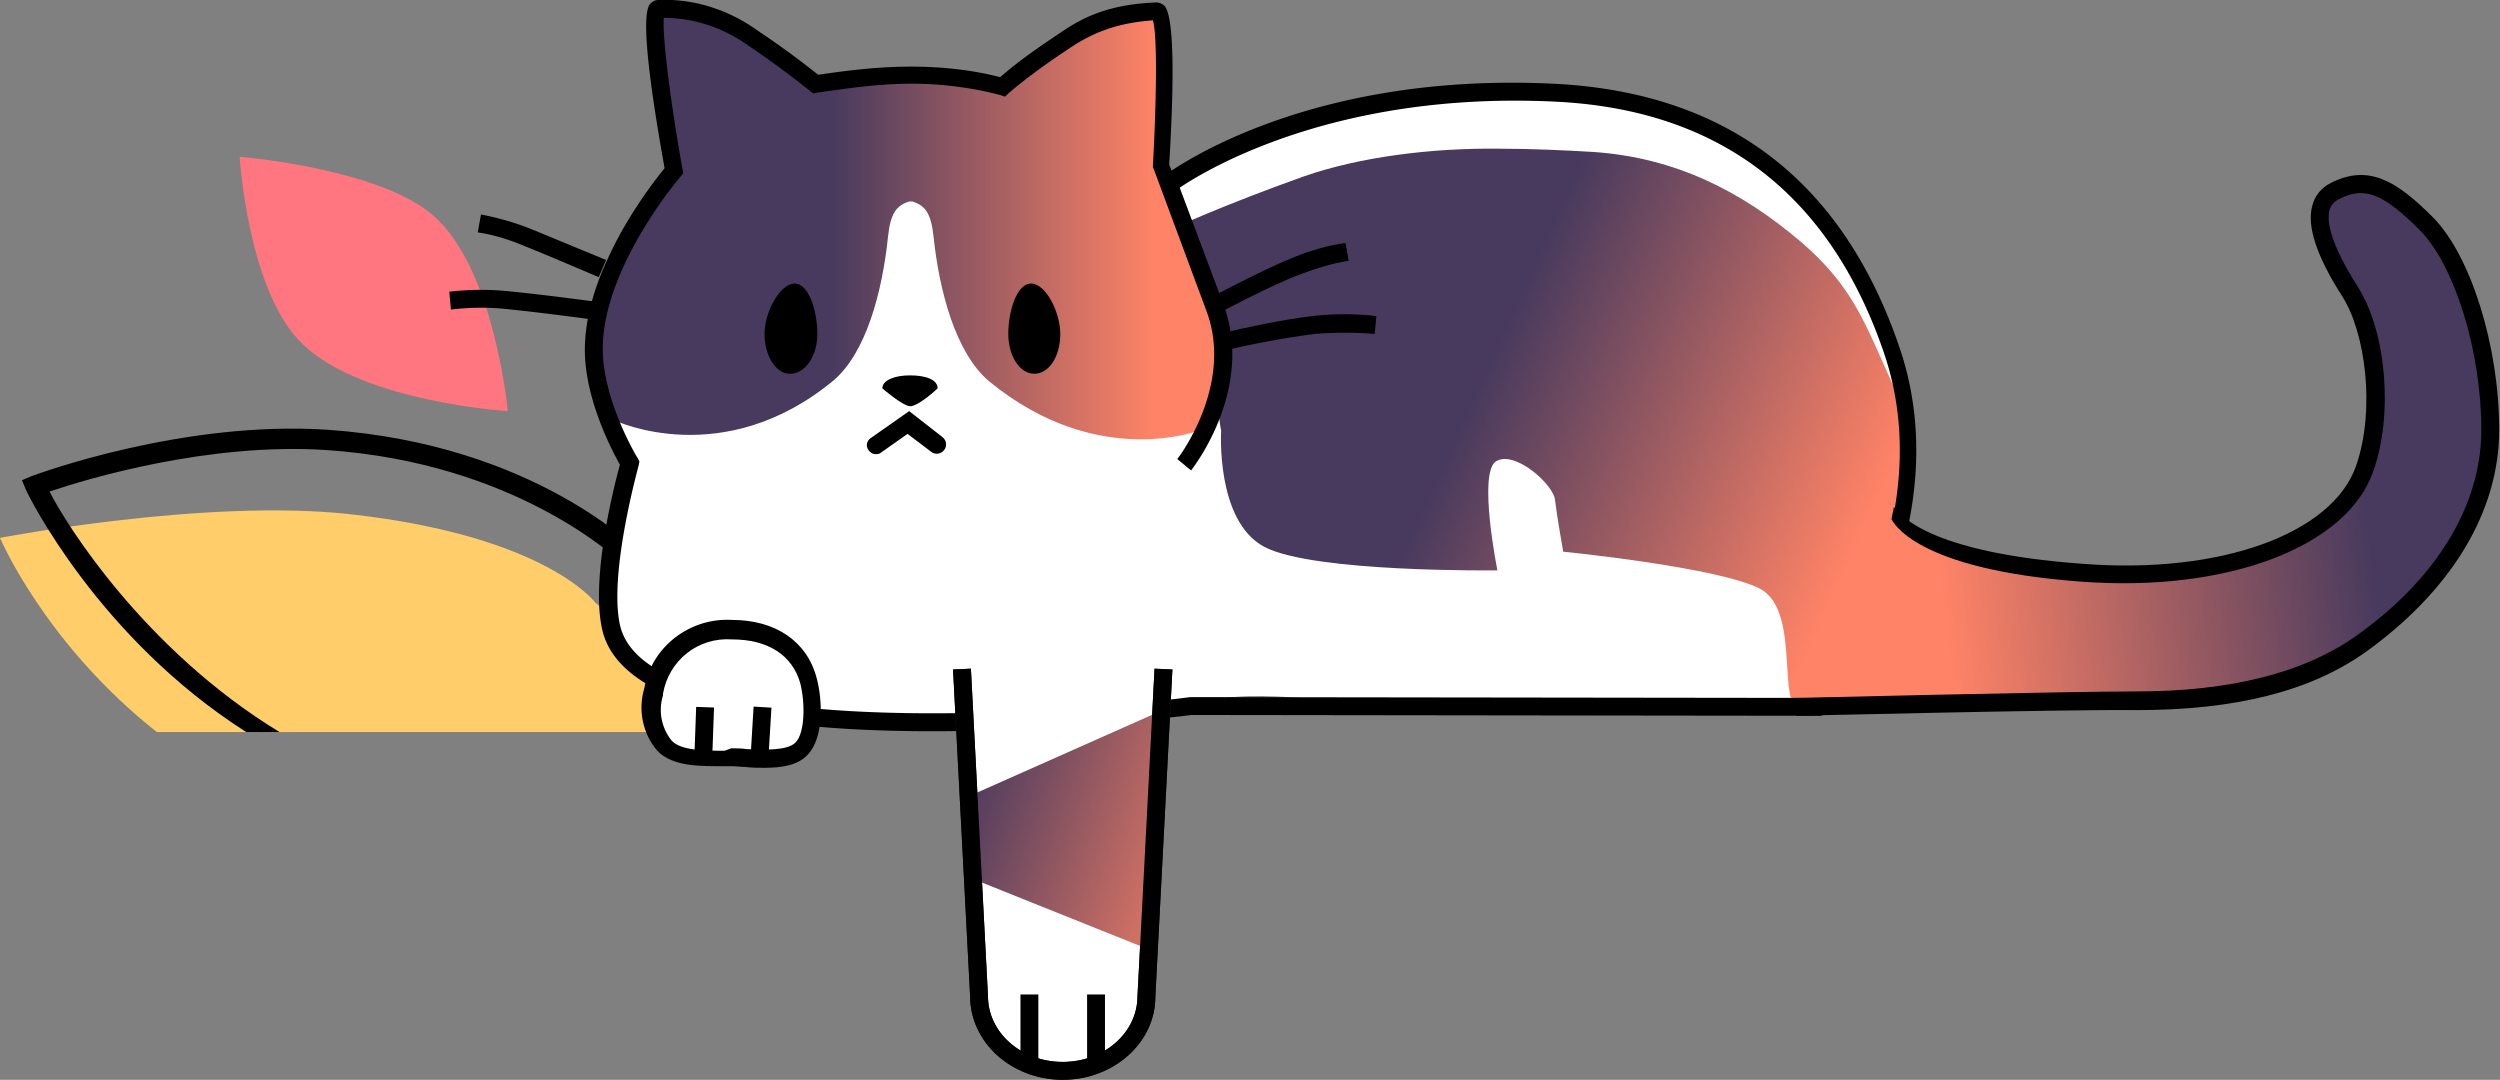
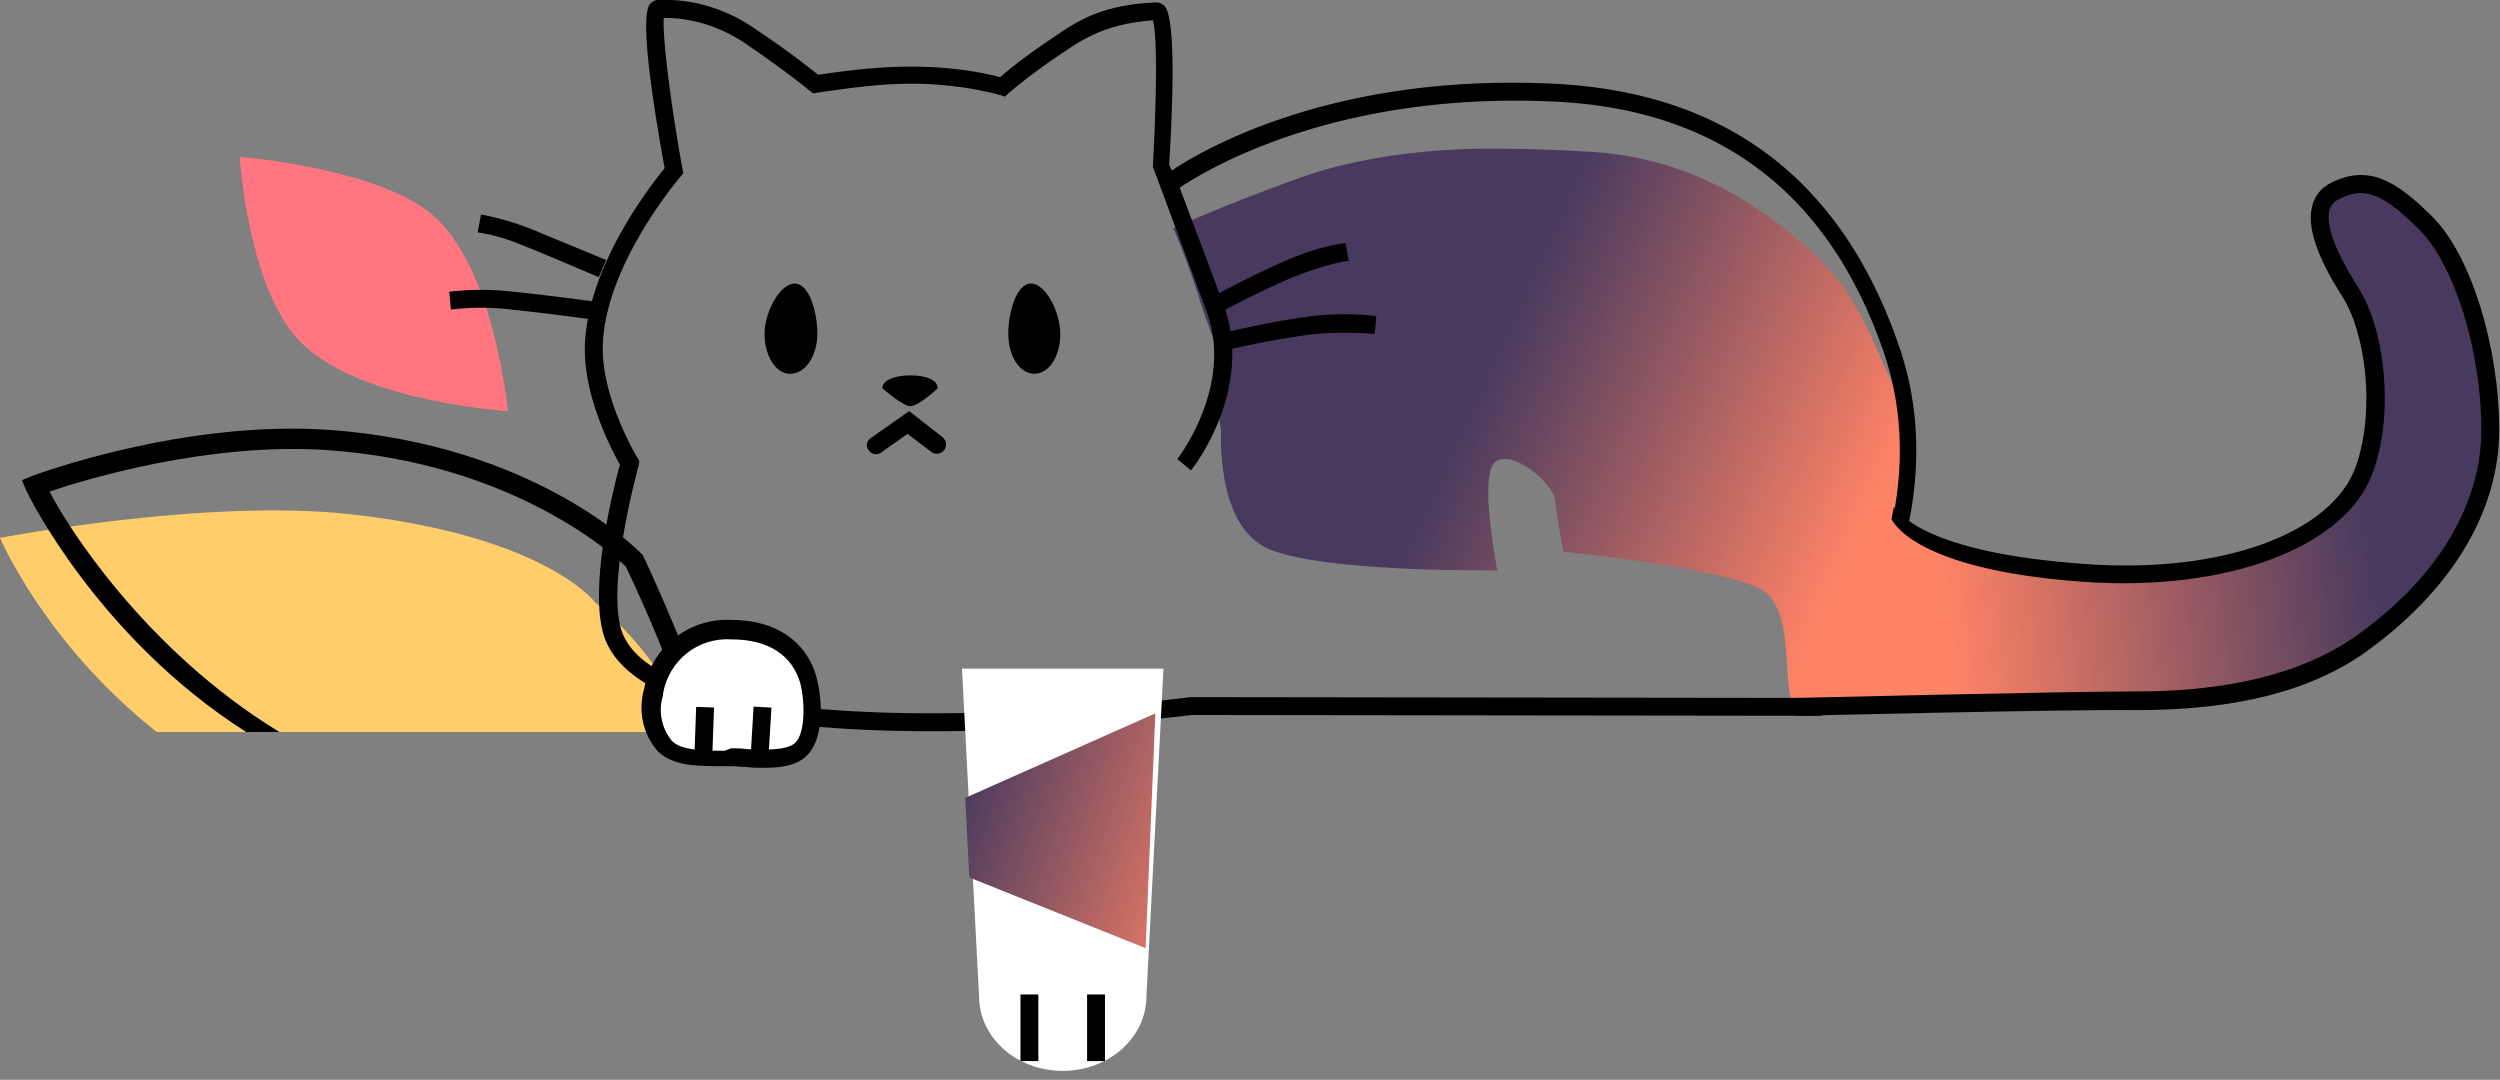
<svg xmlns="http://www.w3.org/2000/svg" viewBox="0 0 307.7 132.9">
  <rect x="0" y="0" width="307.7" height="132.9" fill="#808080" stroke="none" />
  <path d="M19.3 90.1h65.2C82 80.9 73.3 74.2 73.3 74.2s-6-8.2-30.1-10.9C25.5 61.3 0 66.2 0 66.2s5.5 13 19.3 23.9z" fill="#ffcd69" />
  <path d="M30.3 90.1C12.1 78.5 3.5 61 3.2 60.3l-.5-1.2 1.2-.5c.8-.3 18.7-6.9 36.5-5.7C65.8 54.7 78.5 67.7 79 68.2l.1.1.1.2c.2.4 4.9 10.5 7 17.1l-2.4.7c-1.8-6-6.1-15.2-6.8-16.6-1.3-1.2-13.7-12.7-36.7-14.3-14.6-1-29.8 3.6-34.2 5.1 2 4 11.7 19.5 28.3 29.6h-4.1z" />
  <path d="M62.5 50.6s-1.6-17.4-9.1-24c-6.6-5.9-23.9-7.3-23.9-7.3s1 16.7 7.8 23.1c7.4 7.1 25.2 8.2 25.2 8.2z" fill="#ff7680" />
-   <path d="M146.7 55.9s5.8-10.2 2.2-20.7c-1.4-3.9-5.9-14-5.9-14s1.1-19.9-.5-19.9c-4.1.2-7.4.9-10.7 3.2-3 2.1-5.6 3.6-8.3 6.1-3.5-1-7.5-1.4-11.1-1.4-4.1 0-7.8.5-11.9 1.1 0 0-2.8-2.2-7.7-5.7C89.4 2.1 85.3 1 81 1.1c-1.6 0 1.9 20.6 1.9 20.6s-9.4 6.6-9.9 17.7c-.3 7.3 4.4 15.6 4.4 15.6s-4 12.3-2.3 21.3c3.3 17.6 64.3 13.9 71.4 10.8s15.7-.2 33.1-.2h44.9s13.7-21.2 8.4-43.8c-7.8-18.2-16.6-30.6-41.7-31.8-30.6-1.5-47 11-47 11" fill="#fff" />
  <path d="M73.7 34.1c-.1 0-5.6-2.4-9.1-3.8-1.9-.8-3.8-1.4-5.8-1.7l.4-2.2c2.1.4 4.2 1 6.2 1.8l9.2 3.8-.9 2.1zm-.9 5.2c-.1 0-5.9-.8-9.9-1.2-2.4-.3-4.9-.3-7.4 0l-.2-2.2a33.91 33.91 0 0 1 7.8 0c4.1.4 9.9 1.2 10 1.2l-.3 2.2z" />
  <linearGradient id="A" gradientUnits="userSpaceOnUse" x1="183.332" y1="44.897" x2="229.125" y2="65.754">
    <stop offset="0" stop-color="#483a5e" />
    <stop offset="1" stop-color="#ff8366" />
  </linearGradient>
  <path d="M160.5 21.7c-10.1 3.6-16.1 6.4-16.1 6.4 1.2 2.7 2.2 5.5 3.1 8.3 1 3.6 3.4 8.2 2.8 11-.4 1.8-.4 3.7 0 5.6 0 0-.7 11.1 5.3 14.3s28.7 2.9 28.7 2.9-2.4-11.9-.2-13.4c2.3-1.5 7.2 2.9 7.3 4.8.2 1.8 1 6.3 1 6.3s19.2 1.9 24.3 4.6c5 2.8 1.9 14.8 4.9 14.5 1.2-.1 8.4-5.7 10.9-12.7 3.5-9.7 2.6-22.3.4-27.1-3.3-7.2-4.7-11.8-11.2-17.4-7.4-6.3-15.5-10.4-25.6-11.1-3.4-.2-7.6-.4-11.6-.4-8.3-.1-17.1 1-24 3.4h0z" fill="url(#A)" />
  <linearGradient id="B" gradientUnits="userSpaceOnUse" x1="102.477" y1="27.62" x2="142.044" y2="27.62">
    <stop offset="0" stop-color="#483a5e" />
    <stop offset="1" stop-color="#ff8366" />
  </linearGradient>
-   <path d="M131.7 4.7l-8.3 6.1c-4-.8-7.1-1.3-11.1-1.4-3.7 0-8.3.2-11.9 1.1-2.7-2.2-6.1-5.1-9.2-6.7-4.8-2.3-8-2.5-10.2-2.6-1 0 .1 8 .3 9.4.2 1.5 1.5 8.3 1.6 11.2 0 0-4.2 4-6.6 8.5-1.6 3.7-4.3 7-2.6 14.7 1.7 7.6 2.1 6.8 2.1 6.8S89 58 102.5 46.9c4.1-3.4 6.1-11 6.8-17.8.3-2.8 1-3.8 2.6-4.3h.2.2c1.6.5 2.3 1.5 2.6 4.3.7 6.7 2.7 14.3 6.8 17.8 13.5 11.1 26.1 6 26.1 6s-.6 1.5 1.9-5.6c2.4-6.9-2.2-15.5-2.2-15.5l-4.4-11s1.7-19.2-.5-19.5c-.1 0 .1 0 0 0-2.7.1-10.9 3.4-10.9 3.4h0z" fill="url(#B)" />
  <path d="M114.7 90c-18.4 0-38.4-2.4-40.6-12.6-1.4-6.3 1.5-17.7 2.2-20.2-1-1.8-4.6-8.6-4.3-14.9.4-9.7 8.1-19.5 9.8-21.6C79.6 8.5 79 1.7 80 .5c.3-.3.6-.5 1-.5 4.4-.2 8.7 1.2 12.3 3.8 3.9 2.6 6.5 4.7 7.4 5.4 4.1-.6 7.6-1 11.5-1 3.6 0 7.5.4 10.9 1.3 2.4-2.1 4.9-3.8 7.9-5.8 3.3-2.2 6.6-3.2 11.3-3.4a1.53 1.53 0 0 1 1 .4c1.4 1.4 1.1 11.4.6 19.6.1.2.2.4.3.7 3.6-2.4 19.6-12 46.9-10.7 21.4 1 35.7 11.9 42.7 32.5 7.8 22.9-9.1 44.7-9.3 44.9l-.3.4-77.5-.1c-1.7.2-16.3 2-32 2zm-33-87.8c-.2 2.3.9 10.9 2.3 18.6l.1.5-.3.4c-.1.1-9.2 10.7-9.6 20.6-.3 6.5 4.2 14 4.3 14.1l.2.4-.1.5c0 .1-3.7 13.2-2.3 19.6 3.1 14.2 51.8 11.3 70.2 8.9h.1l76.7.1c2.2-3.1 15.4-22.3 8.6-42.4-6.7-19.7-20.4-30.1-40.7-31-27.9-1.3-43.9 9.2-46 10.6l5.4 14.4c3.8 10.4-3.7 20-4 20.4l-1.7-1.4c.1-.1 7-9.1 3.6-18.2L142 20.8l-.1-.2v-.2c.4-7.4.6-15.8 0-17.9-3.9.3-6.7 1.2-9.6 3-3.2 2.1-5.6 3.8-8.2 6l-.4.4-.6-.2c-3.3-.9-7.3-1.4-10.8-1.4-4 0-7.5.5-11.7 1.1l-.5.1-.4-.3s-2.9-2.4-7.6-5.6C89 3.4 85.4 2.2 81.7 2.2zm-.6 0z" />
  <path d="M149.7 38.7l-1-1.9c.3-.2 7.1-3.8 10.7-5.2 2-.8 4.1-1.4 6.2-1.7l.4 2.2c-2 .3-3.9.9-5.8 1.6-3.6 1.3-10.5 5-10.5 5zm.8 4.5l-.5-2.1c3.8-.9 7.6-1.7 11.5-2.2 2.6-.3 5.3-.3 7.9 0l-.2 2.2c-2.4-.2-4.9-.2-7.4 0-3.8.5-7.6 1.2-11.3 2.1zm-56.4-2.1c0-2.7 1.9-6.2 3.7-6.2s2.8 3.5 2.8 6.2-1.5 4.9-3.3 4.9c-1.7.1-3.2-2.1-3.2-4.9m36.4 0c0-2.7-1.8-6.2-3.6-6.2s-2.8 3.5-2.8 6.2 1.4 4.9 3.2 4.9 3.2-2.1 3.2-4.9m-21.9 6.7c0-1 1.5-1.6 3.4-1.6s3.4.5 3.4 1.6c0 0-2.3 2.2-3.4 2.2-1-.1-3.4-2.2-3.4-2.2" />
  <linearGradient id="C" gradientUnits="userSpaceOnUse" x1="290.029" y1="53.058" x2="237.365" y2="59.508">
    <stop offset="0" stop-color="#483a5e" />
    <stop offset="1" stop-color="#ff8366" />
  </linearGradient>
  <path d="M221.1 87l41.9-.8c8.9 0 19.5-1.3 27.5-6.9 9.6-6.8 16.1-16.1 16.1-26.5s-3.6-21.1-7.9-25.4-7.2-6-11.2-4c-3.8 1.9-1.2 7.6 1.9 12.3 3.1 4.9 4.3 14.7 1.8 21.8-3 8.8-17.2 14.1-34.7 12.8-20.4-1.5-24.8-8.6-24.8-8.6" fill="url(#C)" />
  <path d="M221.1 88.1l-.1-2.2c.3 0 33.1-.8 42-.8 11.5 0 20.5-2.3 26.8-6.7 10.1-7.1 15.6-16.2 15.6-25.5 0-9.7-3.3-20.3-7.6-24.6-4.5-4.5-6.8-5.4-9.9-3.8-.6.3-1 .7-1.2 1.4-.3 1.3 0 3.9 3.5 9.4s4.4 15.7 1.9 22.7c-3.2 9.3-17.9 14.9-35.8 13.6-20.7-1.5-23.3-7.4-23.5-7.7l.3-1.5c.7.8 3.9 5.6 23.3 7 16.9 1.3 30.7-3.7 33.6-12.1 2.4-7 1.1-16.4-1.7-20.8-3.2-5-4.4-8.7-3.7-11.2.3-1.2 1.1-2.2 2.3-2.8 4.6-2.3 8-.3 12.5 4.2 4.7 4.7 8.2 15.9 8.2 26.2 0 10.1-5.9 19.8-16.5 27.4-6.8 4.8-16 7.1-28.1 7.1-8.8-.1-41.6.7-41.9.7z" />
  <path d="M80.4 85c.8-4.6 5-7.9 9.6-7.6 5.3 0 8.4 2.6 9.4 6.2.7 2.5.8 6.7-.8 8.4-1.7 1.8-6 1.1-8.7 1.1s-6.5.3-8.3-1.6c-1.4-1.7-1.9-4.2-1.2-6.5" fill="#fff" />
  <path d="M94.1 94.5c-.8 0-1.6 0-2.3-.1-.6 0-1.2-.1-1.8-.1h-.9c-2.8 0-6.3.1-8.2-1.9-1.8-2.1-2.4-5-1.6-7.7.9-5.1 5.6-8.7 10.8-8.4 5.3 0 9.2 2.6 10.4 7.1.7 2.5 1 7.3-1.1 9.5-1.2 1.3-3.2 1.6-5.3 1.6zM90 92.1c.6 0 1.2 0 1.9.1 2.2.1 5 .2 6-.8 1.2-1.2 1.2-4.9.6-7.3-1-3.5-4-5.4-8.4-5.4-4.2-.3-7.8 2.6-8.5 6.7v.2c-.6 1.9-.2 4 1.1 5.6 1.2 1.2 4.1 1.2 6.5 1.2l.8-.3z" />
  <path d="M85.461 93.199l.224-6.196 2.198.08-.224 6.196zm6.921-.043l.372-6.189 2.196.132-.372 6.189zM107.8 55.9c-.4 0-.7-.2-.9-.5-.4-.5-.2-1.2.3-1.5l4.7-3.3 4.1 3.2c.5.4.6 1.1.2 1.6s-1.1.6-1.6.2l-2.9-2.2-3.4 2.4s-.2.1-.5.1z" />
  <path d="M143.2 82.3l-2.1 40.3c0 5.1-4.6 9.2-10.3 9.2s-10.3-4.1-10.3-9.2l-2.1-40.3" fill="#fff" />
  <use href="#F" fill="#1f253a" />
  <linearGradient id="D" gradientUnits="userSpaceOnUse" x1="119.055" y1="94.337" x2="152.951" y2="106.238">
    <stop offset="0" stop-color="#483a5e" />
    <stop offset="1" stop-color="#ff8366" />
  </linearGradient>
  <path d="M118.8 98.2l.5 9.8 21.7 8.7 1.2-28.9z" fill="url(#D)" />
  <use href="#F" />
  <path d="M125.6 122.4h2.2v8.2h-2.2zm8.2 0h2.2v8.2h-2.2z" />
  <defs>
-     <path id="F" d="M130.8 132.9c-6.3 0-11.4-4.6-11.4-10.3l-2.1-40.2 2.2-.1 2.1 40.3c0 4.5 4.1 8.1 9.2 8.1s9.2-3.6 9.2-8.1l2.1-40.3 2.2.1-2.1 40.3c0 5.6-5.1 10.2-11.4 10.2z" />
-   </defs>
+     </defs>
</svg>